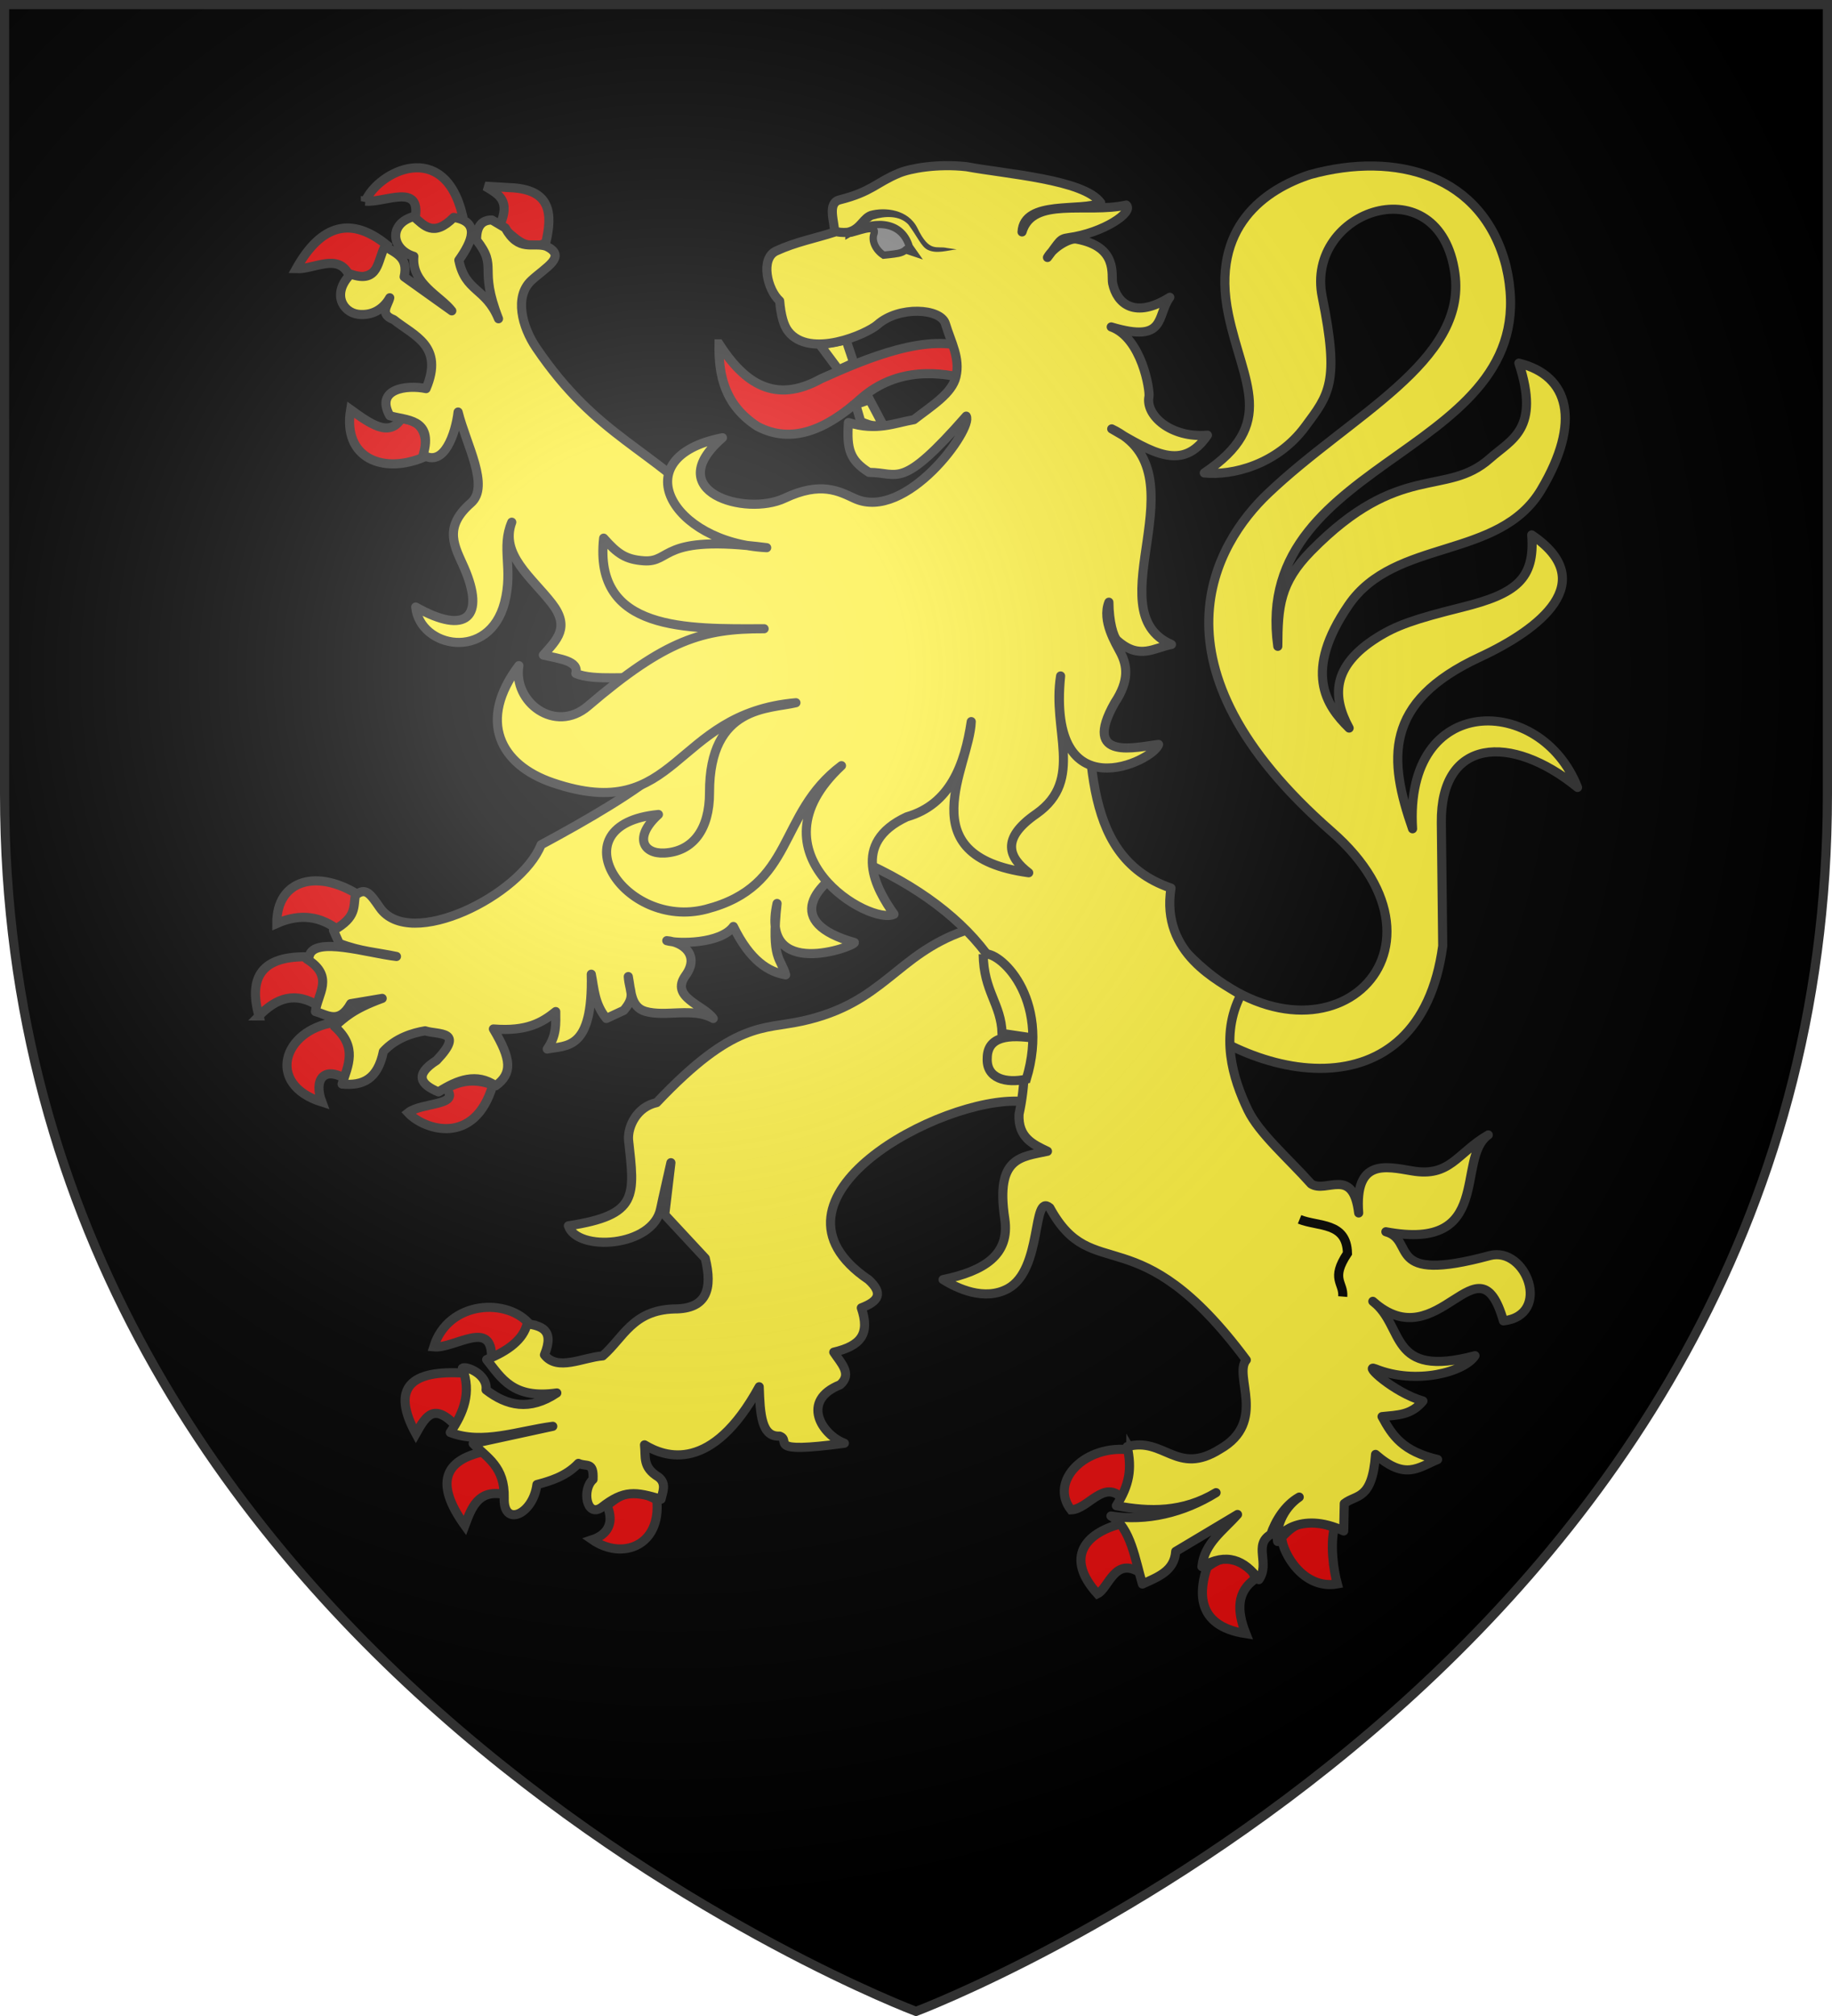
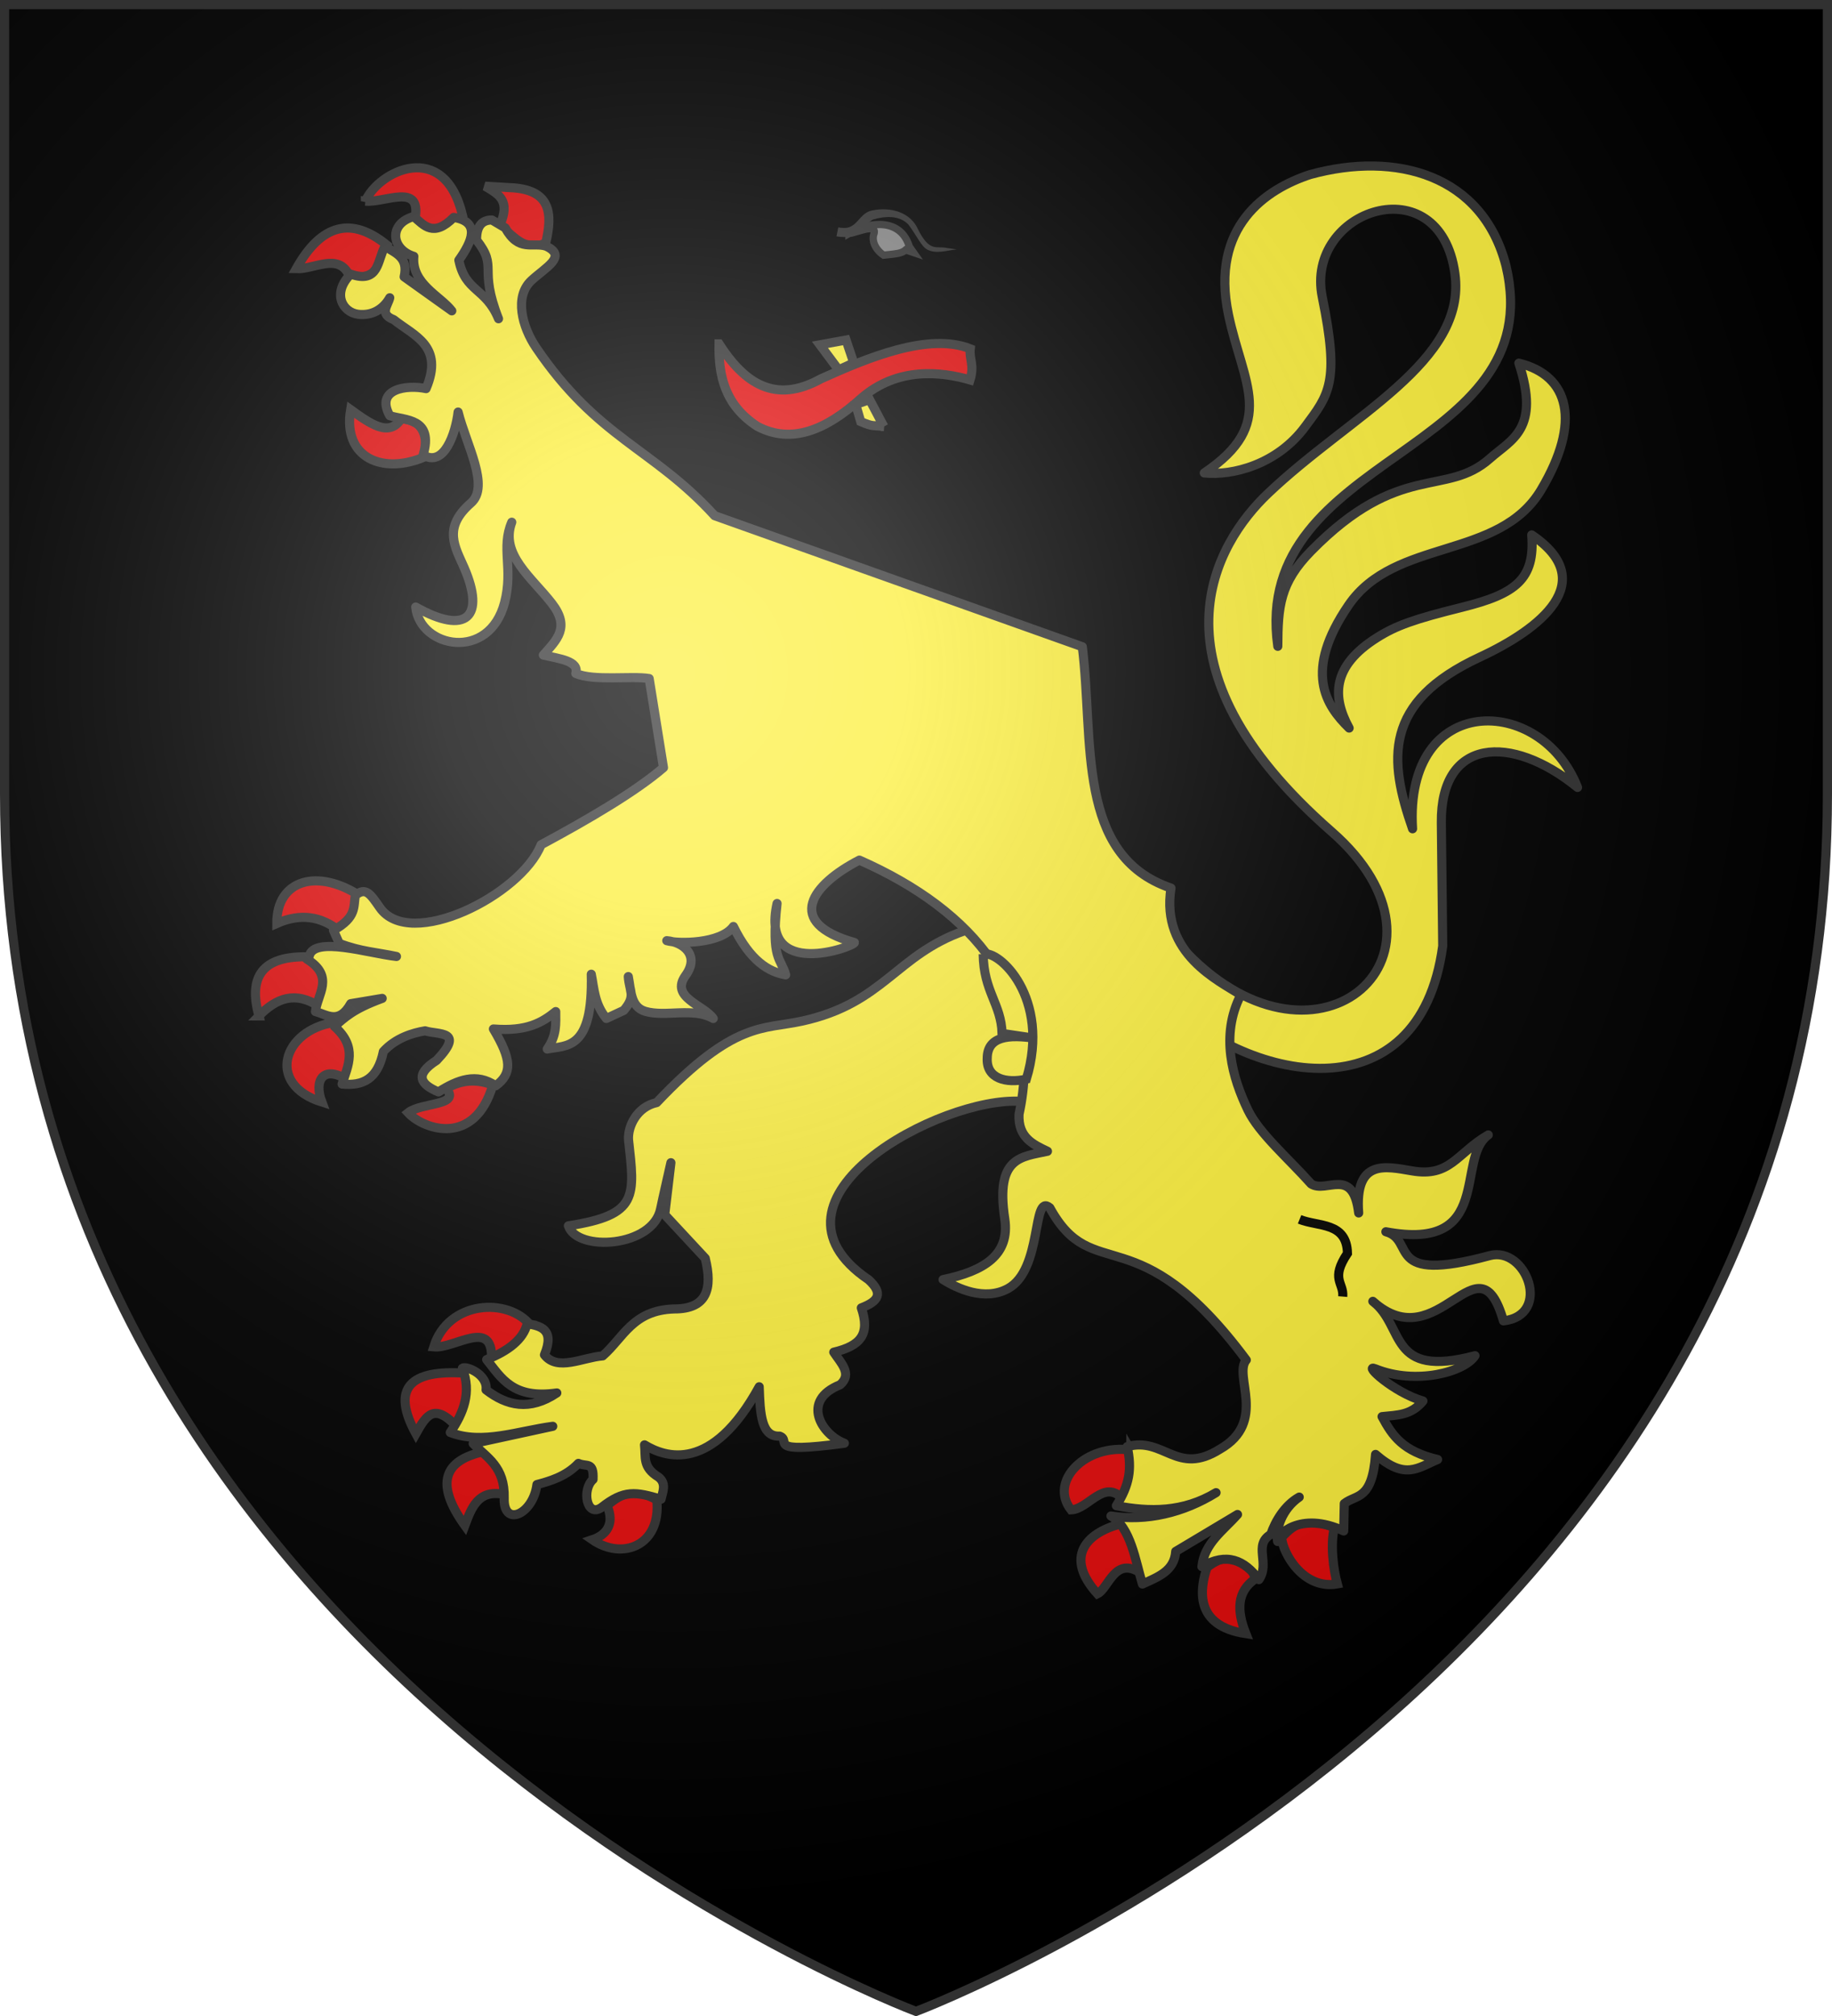
<svg xmlns="http://www.w3.org/2000/svg" xmlns:xlink="http://www.w3.org/1999/xlink" width="600" height="660" version="1.0">
  <defs>
    <g id="c">
      <path id="b" d="M0 0v1h.5z" transform="rotate(18 3.157 -.5)" />
      <use xlink:href="#b" width="810" height="540" transform="scale(-1 1)" />
    </g>
    <g id="d">
      <use xlink:href="#c" width="810" height="540" transform="rotate(72)" />
      <use xlink:href="#c" width="810" height="540" transform="rotate(144)" />
    </g>
    <g id="f">
      <path id="e" d="M0 0v1h.5z" transform="rotate(18 3.157 -.5)" />
      <use xlink:href="#e" width="810" height="540" transform="scale(-1 1)" />
    </g>
    <g id="g">
      <use xlink:href="#f" width="810" height="540" transform="rotate(72)" />
      <use xlink:href="#f" width="810" height="540" transform="rotate(144)" />
    </g>
    <path id="h" d="M-298.5-298.5h597V-40C298.5 246.31 0 358.5 0 358.5S-298.5 246.31-298.5-40z" />
    <path id="a" d="M2.922 27.673c0-5.952 2.317-9.844 5.579-11.013 1.448-.519 3.307-.273 5.018 1.447 2.119 2.129 2.736 7.993-3.483 9.121.658-.956.619-3.081-.714-3.787-.99-.524-2.113-.253-2.676.123-.824.552-1.729 2.106-1.679 4.108z" />
    <radialGradient id="j" cx="-80" cy="-80" r="405" gradientUnits="userSpaceOnUse">
      <stop offset="0" style="stop-color:#fff;stop-opacity:.31" />
      <stop offset=".19" style="stop-color:#fff;stop-opacity:.25" />
      <stop offset=".6" style="stop-color:#6b6b6b;stop-opacity:.125" />
      <stop offset="1" style="stop-color:#000;stop-opacity:.125" />
    </radialGradient>
    <filter id="i">
      <feGaussianBlur stdDeviation=".842" />
    </filter>
  </defs>
  <g transform="translate(300 300)">
    <use xlink:href="#h" width="600" height="660" style="fill:#000" />
  </g>
  <path d="M88.701 11.984c43.396 44.788 92.978.12 47.416-39.724-62.468-54.628-37.793-94.54-20.93-110.615 27.095-25.827 65.306-43.172 61.316-72.08-4.963-35.947-49.292-20.866-43.445 7.69 5.754 28.103 2.164 31.92-5.608 42.426-9.204 12.44-23.797 16.101-33.04 15.157 24.036-16.16 12.68-29.174 7.935-51.802-6.062-28.907 12.268-41.15 26.758-45.896 28.069-7.72 56.46-.014 64.136 29.913 14.664 62.327-83.769 60.85-74.745 124.539.064-12.99.655-20.758 10.87-31.168 29.141-29.694 44.12-17.455 58.616-30.334 7.088-6.297 16.55-9.558 9.465-31.206 16.556 4.047 20.474 19.243 7.345 41.373-13.803 23.267-47.963 15.7-63.116 37.849-14.85 21.706-7.477 32.781.182 40.25-5.496-10.077-5.819-20.184 9.127-29.607 6.273-3.955 12.12-6.027 27.834-9.931 17.702-4.398 23.953-9.233 22.837-23.7 22.6 15.286 2.749 30.86-16.966 40.002-31.84 14.763-29.854 33.764-22.061 56.207-2.788-45 42.115-44.128 54.04-13.534-21.85-17.787-44.928-16.169-44.615 11.563l.454 40.347c-7.539 56.028-64.03 45.798-94.013 14.826" style="fill:#fcef3c;fill-opacity:1;stroke:#313131;stroke-width:2.984;stroke-linejoin:round;stroke-miterlimit:4;stroke-dasharray:none;stroke-opacity:1" transform="translate(300 300)" />
  <path d="M-64.511-187.418c-.204 10.434 1.942 20.1 12.556 26.997 11.127 5.897 22.473 1.233 33.893-9.085 12.07-10.613 26.589-8.751 35.757-6.12 1.509-4.908-.343-6.902.068-10.188-13.705-5.416-33.659 2.989-48.849 9.81-15.208 8.449-25.175 1.37-33.425-11.414z" style="fill:#e20909;fill-opacity:1;stroke:#313131;stroke-width:2.984;stroke-miterlimit:4;stroke-dasharray:none;stroke-opacity:1" transform="translate(300 300)" />
  <g style="stroke:#313131;stroke-opacity:1;filter:url(#i);fill:#e20909" transform="translate(-684.615 -36.321)scale(.995)">
    <path d="M862.664 472.577c-7.188-9.211-27.082-8.293-31.832 7.086 6.816.68 19.456-9.608 19.006 3.82 8.305-.468 10.708-4.693 12.826-10.906z" style="fill:#e20909;fill-opacity:1;stroke:#313131;stroke-width:3;stroke-linejoin:miter;stroke-miterlimit:4;stroke-dasharray:none;stroke-opacity:1" />
    <path d="M838.453 505.987c-7.478-8.031-10.06-3.885-13.504 2.243-8.187-14.961-2.04-21.175 16.37-19.903 2.197 4.713 1.025 12.246-2.866 17.66zM847.459 514.084c-13.091 2.806-16.482 10.313-6.395 24.351 2.187-5.864 4.356-11.75 12.534-10.302 1.483-4.79-.707-9.68-6.14-14.05zM887.874 531.88c2.56 5.972-.09 9.655-4.86 11.238 9.901 6.854 22.754 1.966 21.23-13.112-7.109-4.021-11.075-2.607-16.37 1.873z" style="fill:#e20909;fill-opacity:1;stroke:#313131;stroke-width:3;stroke-miterlimit:4;stroke-dasharray:none;stroke-opacity:1" />
  </g>
  <path d="M15.816 4.743C-6.591 12.61-10.544 28.399-37.21 34.27c-12.9 2.84-22.289-.189-47.723 26.697-6.408 1.382-9.457 7.672-9.222 12.094 2.031 18.594 3.395 24.697-19.689 28.253 2.813 8.578 27.76 7.071 30.228-5.67.386-1.992 3.347-15 3.347-15l-2.021 17.022 13.265 14.268c2.411 9.841.71 16.624-10.164 16.584-13.607.404-16.61 9.436-23.42 15.371-6.537.508-14.845 5.144-19.074-.343 3.507-8.493-1.433-9.48-5.67-10.174-1.263 5.148-6.17 8.867-13.257 11.73 4.836 6.01 8.509 12.996 22.978 10.922-8.897 5.995-16.43 4.214-23.176-1.009.642-5.018-6.493-7.978-7.756-7.081 3.056 7.903.415 14.646-3.977 21.034 10.55 4.048 22.278-.542 33.583-2.023l-26.071 5.663c4.477 4.603 10.387 7.457 10.163 17.798-.357 9.74 9.468 5.417 10.72-4.394 3.942-1.054 9.391-2.511 13.584-6.932 2.68 1.234 5.085-.747 4.787 5.259-3.7 3.236-2.172 12.56 2.733 9.2 7.475-5.902 11.245-5.173 19.549-2.728.428-2.158 1.94-5.076-.818-7.233-5.383-3.291-4.123-6.525-4.6-10.565 6.776 4.121 21.99 9.443 37.56-19.012.299 9.001.724 16.478 6.683 16.152 4.166 1.491-5.25 5.897 21.211 2.337-7.41-2.772-14.434-13.956-1.388-19.147 4.096-3.556.236-7.112-2.087-10.668 8.86-2.09 11.948-5.944 9.026-14.507 5.83-2.23 7.162-4.815 2.397-9.2C-54.586 92.466 8.22 58.83 34.375 60.563L56.469 47.62 42.329 3.53z" style="fill:#fcef3c;fill-opacity:1;stroke:#313131;stroke-width:2.984;stroke-linejoin:round;stroke-miterlimit:4;stroke-dasharray:none;stroke-opacity:1" transform="translate(300 300)" />
  <g style="stroke:#313131;stroke-opacity:1;fill:#e20909">
    <path d="M799.626 342.685c-5.852-4.625-12.566-5.83-20.464-2.342-.056-14.538 13.622-18.222 27.626-8.897-1.412 4.639-3.066 9.057-7.162 11.239zM773.28 370.783c-3.419-12.474.547-20.053 16.881-19.435 2.937 3.872 7.292 6.562 3.07 16.391-7.79-5.24-14.203-2.924-19.952 3.044zM798.09 372.89c4.946 6.322 8.193 12.644 4.35 18.967-8.001-5.031-11.16.056-8.442 7.258-18.46-5.81-12.894-23.612 4.093-26.225zM834.925 394.666c5.494-3.163 10.533-2.989 15.347-1.17-5.978 20.376-22.706 14.734-27.881 9.132 4.344-3.472 17.501-2.217 12.534-7.962z" style="fill:#e20909;fill-opacity:1;stroke:#313131;stroke-width:3;stroke-miterlimit:4;stroke-dasharray:none;stroke-opacity:1" transform="translate(-684.615 -36.321)scale(.995)" />
  </g>
  <g style="stroke:#313131;stroke-opacity:1;fill:#e20909">
    <path d="M828.018 186.74c-13.82 6.043-27.245.561-24.555-15.454 6.568 4.735 12.686 9.137 16.626 3.044 5.688.234 9.047 3.454 7.93 12.41zM802.95 127.031c-3.537-7.426-11.437-1.875-17.393-2.107 8.263-14.803 18.254-17.275 29.928-7.727-2.034 6.026-3.863 12.314-12.534 9.834zM808.322 102.68c6.403.636 18.51-6.186 16.371 5.62 4.844 5.575 10.078 4.72 15.603-.937-6.06-25.406-27.664-14.525-31.974-4.683zM852.574 110.64c3.55-8.067-.098-10.077-4.86-12.877l7.93.468c13.867.447 14.36 8.545 12.022 18.264-7.023 3.063-10.621-2.492-15.092-5.854z" style="fill:#e20909;fill-opacity:1;stroke:#313131;stroke-width:3;stroke-miterlimit:4;stroke-dasharray:none;stroke-opacity:1" transform="translate(-684.615 -36.321)scale(.995)" />
  </g>
  <g style="stroke:#313131;stroke-opacity:1;fill:#e20909">
    <path d="M1060.277 513.615c3.647 6.117 1 11.122-2.813 15.923-6.094-6.431-11.19 3.576-16.883 3.746-7.364-9.437 4.845-21.822 19.696-19.669zM1063.603 554.123c.897-4.801 1.242-9.466-6.907-16.156-11.329 3.055-18.268 10.955-7.418 22.947 3.764-1.828 5.655-12.549 14.324-6.79zM1085.345 552.25c7.949-6.469 14.594-1.902 15.859 3.747-5.95 4.148-6.17 10.254-3.07 18.03-17.188-2.611-15.061-14.877-12.79-21.777zM1127.295 539.138c-1.437 5.246-.349 13.895.941 18.517-11.056 1.957-17.877-9.844-18.335-15.24 4.608-5.116 8.694-6.899 17.394-3.277z" style="fill:#e20909;fill-opacity:1;stroke:#313131;stroke-width:3;stroke-miterlimit:4;stroke-dasharray:none;stroke-opacity:1" transform="translate(-684.615 -36.321)scale(.995)" />
  </g>
  <path d="M-164.509-229.113c-8.385 2.38-7.331 10.79.044 13.041-.855 8.982 8.764 12.999 12.436 17.837l-15.61-11.142c1.492-6.61-3.026-7.724-6.259-10.01-2.553 4.39-1.813 12.43-11.243 9.126-6.284 6.35-2.595 12.553 2.472 13.157 4.387.524 8.13-1.54 10.317-5.411-.557 2.51-3.535 5.335 1.275 7.144 6.694 5.368 16.562 8.562 10.625 22.601-6.273-1.34-16.766.054-11.9 8.843 4.898 1.634 14.526.642 10.934 12.874 6.893 4.188 10.645-7.17 11.452-14.051 2.702 10.791 10.495 24.312 4.197 29.79-9.36 8.142-5.122 14.466-2.203 21.186 6.948 16 .859 22.29-15.875 12.863 1.306 13.342 24.07 18.005 29.114-1.519 2.868-11.103-1.28-17.855 2.343-26.257-3.92 10.536 6.675 18.202 13.165 26.62 6.041 7.837 1.601 11.852-2.82 16.872 5.196 1.244 11.773 1.864 10.625 6.013 5.839 2.583 18.125.72 24.03 1.677l4.687 29.172c-9.267 7.961-24.71 16.974-40.086 25.246-6.576 16.524-42.942 34.725-52.803 20.596-3.125-4.477-4.618-6.861-8.004-4.043-.755 3.647.623 7.095-7.187 11.46l1.894 4.28c6.94 2.694 12.538 2.936 18.74 4.279-9.047-.981-27.242-6.83-28.603-.015l-.763.864c9.24 5.72 3.45 11.469 2.82 17.19 3.854 1.04 7.7 4.294 11.554-2.583l10.316-1.733c-9.81 3.578-12.228 6.314-15.649 9.16 7.682 6.816 4.444 12.806 2.512 18.888 6.766.644 11.667-1.554 13.519-10.657 4.062-4.455 9.62-6.104 13.682-6.78 4.211 1.414 13.271-.33 3.748 9.691-7.413 4.74-5.237 7.865.618 10.328 6.25-3.994 12.49-6.34 18.74-2.016 5.529-4.07 5.197-8.644-.744-18.604 10.993.873 15.928-2.098 20.41-5.695-.009 3.887.434 7.652-2.782 12.273 6.24-1.313 15.04.643 14.423-24.504.958 4.832 1.021 9.663 4.935 14.495l5.7-2.65c4.152-4.863 1.779-6.211 1.487-11.073.907 4.511.678 9.979 5.641 11.401 6.69 1.917 15.415-1.436 22.178 2.322-3.18-4.479-14.225-6.913-9.079-14.053 4.826-6.694-.867-10.977-6.138-11.423 3.625 1.073 17.656 1.09 21.815-4.645 5.52 11.3 11.606 14.893 17.126 15.832-1.55-5.589-4.865-4.828-2.82-23.36C-51.215 21.312-19.861 9.76-20.157 8.568c-23.33-6.599-13.755-19.085 1.623-26.986C19.115-1.81 42.156 25.649 33.743 64.805c-.346 7.55 4.485 9.808 9.312 12.097-8.598 1.88-17.062 1.778-13.987 22.07 1.807 11.928-6.89 17.174-20.208 19.948 4.637 2.888 13.546 7.091 21.185 2.974C41.616 115.658 37.876 90.4 43.827 95.4c14.256 26.041 28.467 1.617 64.343 49.835-4.345 5.005 7.065 20.288-8.665 29.215-14.11 8.877-18.224-4.167-30.331-.85 1.61 7.363.715 12.524-3.555 19.348 10.889 2.048 21.76 2.236 32.65-4.28-10.694 6.636-22.81 9.464-34.427 7.64 6.469 3.643 8.053 14.755 10.316 22.283 4.984-2.32 10.46-4.199 10.896-10.682l20.247-12.096c-4.597 5.233-10.875 9.364-11.67 17.083 8.091-4.747 13.957-2.161 18.663 4.244 3.757-5.35-1.942-11.366 3.903-14.805 1.414-4.218 4.518-9.545 9.311-12.217-5.506 3.797-7.817 10.407-7.084 14.534-.636-1.992 7.4-10.127 21.662-3.436l.182-8.976c3.927-3.118 9.12-.897 10.239-16.093 9.722 8.47 13.842 4.367 20.324 1.663-11.343-2.69-14.786-7.653-18.194-14.042 5.037-.54 9.507-.366 13.398-5.105-9.773-2.86-19.738-12.223-15.644-10.563 13.449 5.451 29.313 1.022 32.688-4.28-28.67 7.606-22.739-9.588-33.46-17.79 21.678 19.374 34.46-22.653 42.772 6.401 16.02-1.854 7.466-24.598-4.521-21.363-34.871 9.41-23.932-5.071-33.982-7.816 35.45 6.641 22.667-24.022 33.539-31.704-10.415 6.07-12.456 13.963-25.058 11.755-8.54-1.424-18.742-4.025-17.387 13.794-1.855-15.4-10.602-6.265-15.571-9.514-7.58-8.48-17.039-16.578-20.695-24.17-5.05-10.482-9.17-24.338-2.345-37.71-7.201-4.649-26.265-13.465-22.862-34.96-31.283-10.707-25.2-48.183-29.039-79.016l-120.413-42.902c-20.368-22.266-38.286-25.265-58.46-55-4.615-6.804-7.25-16.735-1.539-22.023 4.698-4.35 11.794-7.852 4.862-11.188-4.482-1.478-8.964 2.078-13.446-6.013l-4.366-2.582c-3.267-.005-5.088 2.009-5.023 6.579 7.195 9.208.476 8.636 7.187 25.748-4.254-10.259-10.87-8.696-12.997-19.17 4.199-5.908 7.321-12.587-1.685-14.006-6.638 6.637-9.676 2.643-13.099-.283z" style="fill:#fcef3c;fill-opacity:1;stroke:#313131;stroke-width:2.984;stroke-linejoin:round;stroke-miterlimit:4;stroke-dasharray:none;stroke-opacity:1" transform="translate(300 300)" />
  <path d="M22.002 12.373c.15 12.265 5.894 16.268 6.187 25.943l11.207 1.673c-9.2-1.433-15.996-.686-16.068 6.417-.35 6.715 6.19 8.366 12.814 6.876 8.085-26.68-9.126-42.476-14.14-40.91z" style="fill:#fcef3c;fill-opacity:1;stroke:#313131;stroke-width:2.984;stroke-miterlimit:4;stroke-dasharray:none;stroke-opacity:1" transform="translate(300 300)" />
  <path d="M125.624 99.193c6.143 2.49 15.439.783 15.686 11.124-5.673 8.496-1.17 9.54-1.546 14.157" style="opacity:.98;fill:none;fill-opacity:1;stroke:#000;stroke-width:2.984;stroke-miterlimit:4;stroke-dasharray:none;stroke-opacity:1" transform="translate(300 300)" />
  <path d="m-10.526-160.353-4.672-8.817-4.55 1.573 1.646 5.62c4.257 1.84 3.973 1.092 7.576 1.624zM-31.464-187.123l8.558-1.558 2.515 7.482-4.954 2.272z" style="fill:#fcef3c;fill-opacity:1;stroke:#313131;stroke-width:2.984;stroke-miterlimit:4;stroke-dasharray:none;stroke-opacity:1" transform="translate(300 300)" />
-   <path d="M9.61-194.068c-1.527-5-15.182-5.86-22.196.334-3.522 3.11-22.2 11.315-29.272 2.182-1.48-1.91-2.406-5.265-2.792-9.939-3.999-3.533-6.483-13.869-1.149-16.341 6.327-2.932 12.76-4.123 19.14-6.184-.051-3.536-2.484-9.52 1.666-10.564 10.485-2.637 11.847-5.603 19.443-8.76 3.6-1.496 12.499-3.155 22.09-2.088 12.874 2.414 38.408 4.147 43.952 11.797-6.085 3.106-25.2-1.132-25.761 9.558 3.5-11.748 21.2-5.901 34.137-8.8 2.585 2.373-7.581 9.154-18.895 10.687-3.06.415-2.838 1.18-6.915 6.48 1.825-3.292 7.193-6.437 9.478-6.027 13.814 2.48 11.3 11.794 11.868 14.503 1.41 6.718 7.31 11.734 18.723 4.555-4.473 6.072-.903 15.172-19.19 9.703 10.027 3.583 12.75 20.85 12.362 22.816-1.217 6.147 7.234 13.677 19.139 12.624-8.15 12.015-17.828 5.823-31.338-2.06 30.31 14.43-5.849 59.547 19.567 70.584-5.77 1.103-10.509 5.128-17.752-1.316-1.311-1.167-2.705-6.218-2.744-12.525-2.437 6.09 2.29 13.541 3.817 16.503 2.193 4.251 2.946 9.122-1.897 16.404-11.074 19.522 7.422 14.396 14.354 13.655C77.971-50.89 42.862-33.76 47.36-78.702c-2.936 17.69 7.877 33.94-7.875 45.089-12.025 8.282-8.957 14.422-2.573 19.334-39.7-5.403-19.383-34.752-18.818-49.48-2.136 14.087-6.914 27.121-21.11 31.176C-21.574-23.976-12.99-8.86-7.194-.705-14.809 3.2-55.428-20.427-24.408-49.33-45.583-33.433-39.369-9.93-68.786-2.333c-26.807 6.922-49.286-27.739-15.573-31.023-8.24 7.504-4.93 12.995 1.97 12.625 9.326-.5 14.789-7.767 14.766-19.79-.056-28.75 19.739-27.317 28.298-29.42C-80.12-66.43-77.603-29.7-118.92-43.719c-17.42-5.911-24.74-20.394-11.137-38.367-2.04 11.917 11.863 22.446 22.613 13.256 25.419-21.733 37.587-25.416 57.705-25.332-25.195.106-55.947.95-52.56-29.662 4.546 5.144 7.204 6.991 13.113 7.417 9.452.68 4.906-8.85 40.291-4.293-31.25-1.564-47.012-29.63-14.495-35.989-20.422 17.633 7.571 25.856 20.388 19.79 11.833-5.6 17.83-2.246 22.855.077 16.837 7.784 39.042-22.958 36.596-26.938-21.518 24.534-21.955 18.405-31.839 18.414-6.322-4.012-7.336-7.603-6.745-16.32 9.31 2.905 15.062.156 21.454-.943 5.913-4.603 12.517-8.596 13.774-14.1 1.4-6.138-1.558-11.056-3.483-17.36z" style="fill:#fcef3c;fill-opacity:1;stroke:#313131;stroke-width:2.984;stroke-linejoin:round;stroke-miterlimit:4;stroke-dasharray:none;stroke-opacity:1" transform="translate(300 300)" />
  <path d="M-21.966-223.569c7.052-4.12 17.026-4.915 19.783 4.31l1.36 1.932-2.547-.854c-1.385 1.213-3.363 1.25-5.143 1.503l-2.078.217c-2.67-1.73-3.973-4.662-3.213-6.89 1.318-3.856-6.114-.279-8.162-.218z" style="fill:#888;fill-opacity:1;stroke:#313131;stroke-width:2.387" transform="translate(300 300)" />
  <path d="M-15.167-230.898c-3.372 1.278-3.878 4.647-7.397 5.47-1.517.165-2.89-.124-2.89-.124l-.591 2.921s1.744.378 3.791.156c4.147.04 5.088-4.008 8.175-5.657 3.844-1.151 8.614-1.448 11.561 1.616 2.952 3.93 4.243 7.24 6.269 8.262 2.953 1.491 6.382.226 9.573-.1l-3.161-.454c-3.474-.815-5.712 1.681-9.676-6.473-3.01-6.192-10.659-7.005-15.654-5.617" style="fill:#313131;fill-opacity:1;stroke:none;stroke-width:3;stroke-linecap:round;stroke-linejoin:round;stroke-miterlimit:4;stroke-dasharray:none;stroke-opacity:1" transform="translate(300 300)" />
  <use xlink:href="#h" width="600" height="660" style="fill:url(#j)" transform="translate(300 300)" />
  <use xlink:href="#h" width="600" height="660" style="fill:none;stroke:#313131;stroke-width:3;stroke-opacity:1" transform="translate(300 300)" />
</svg>